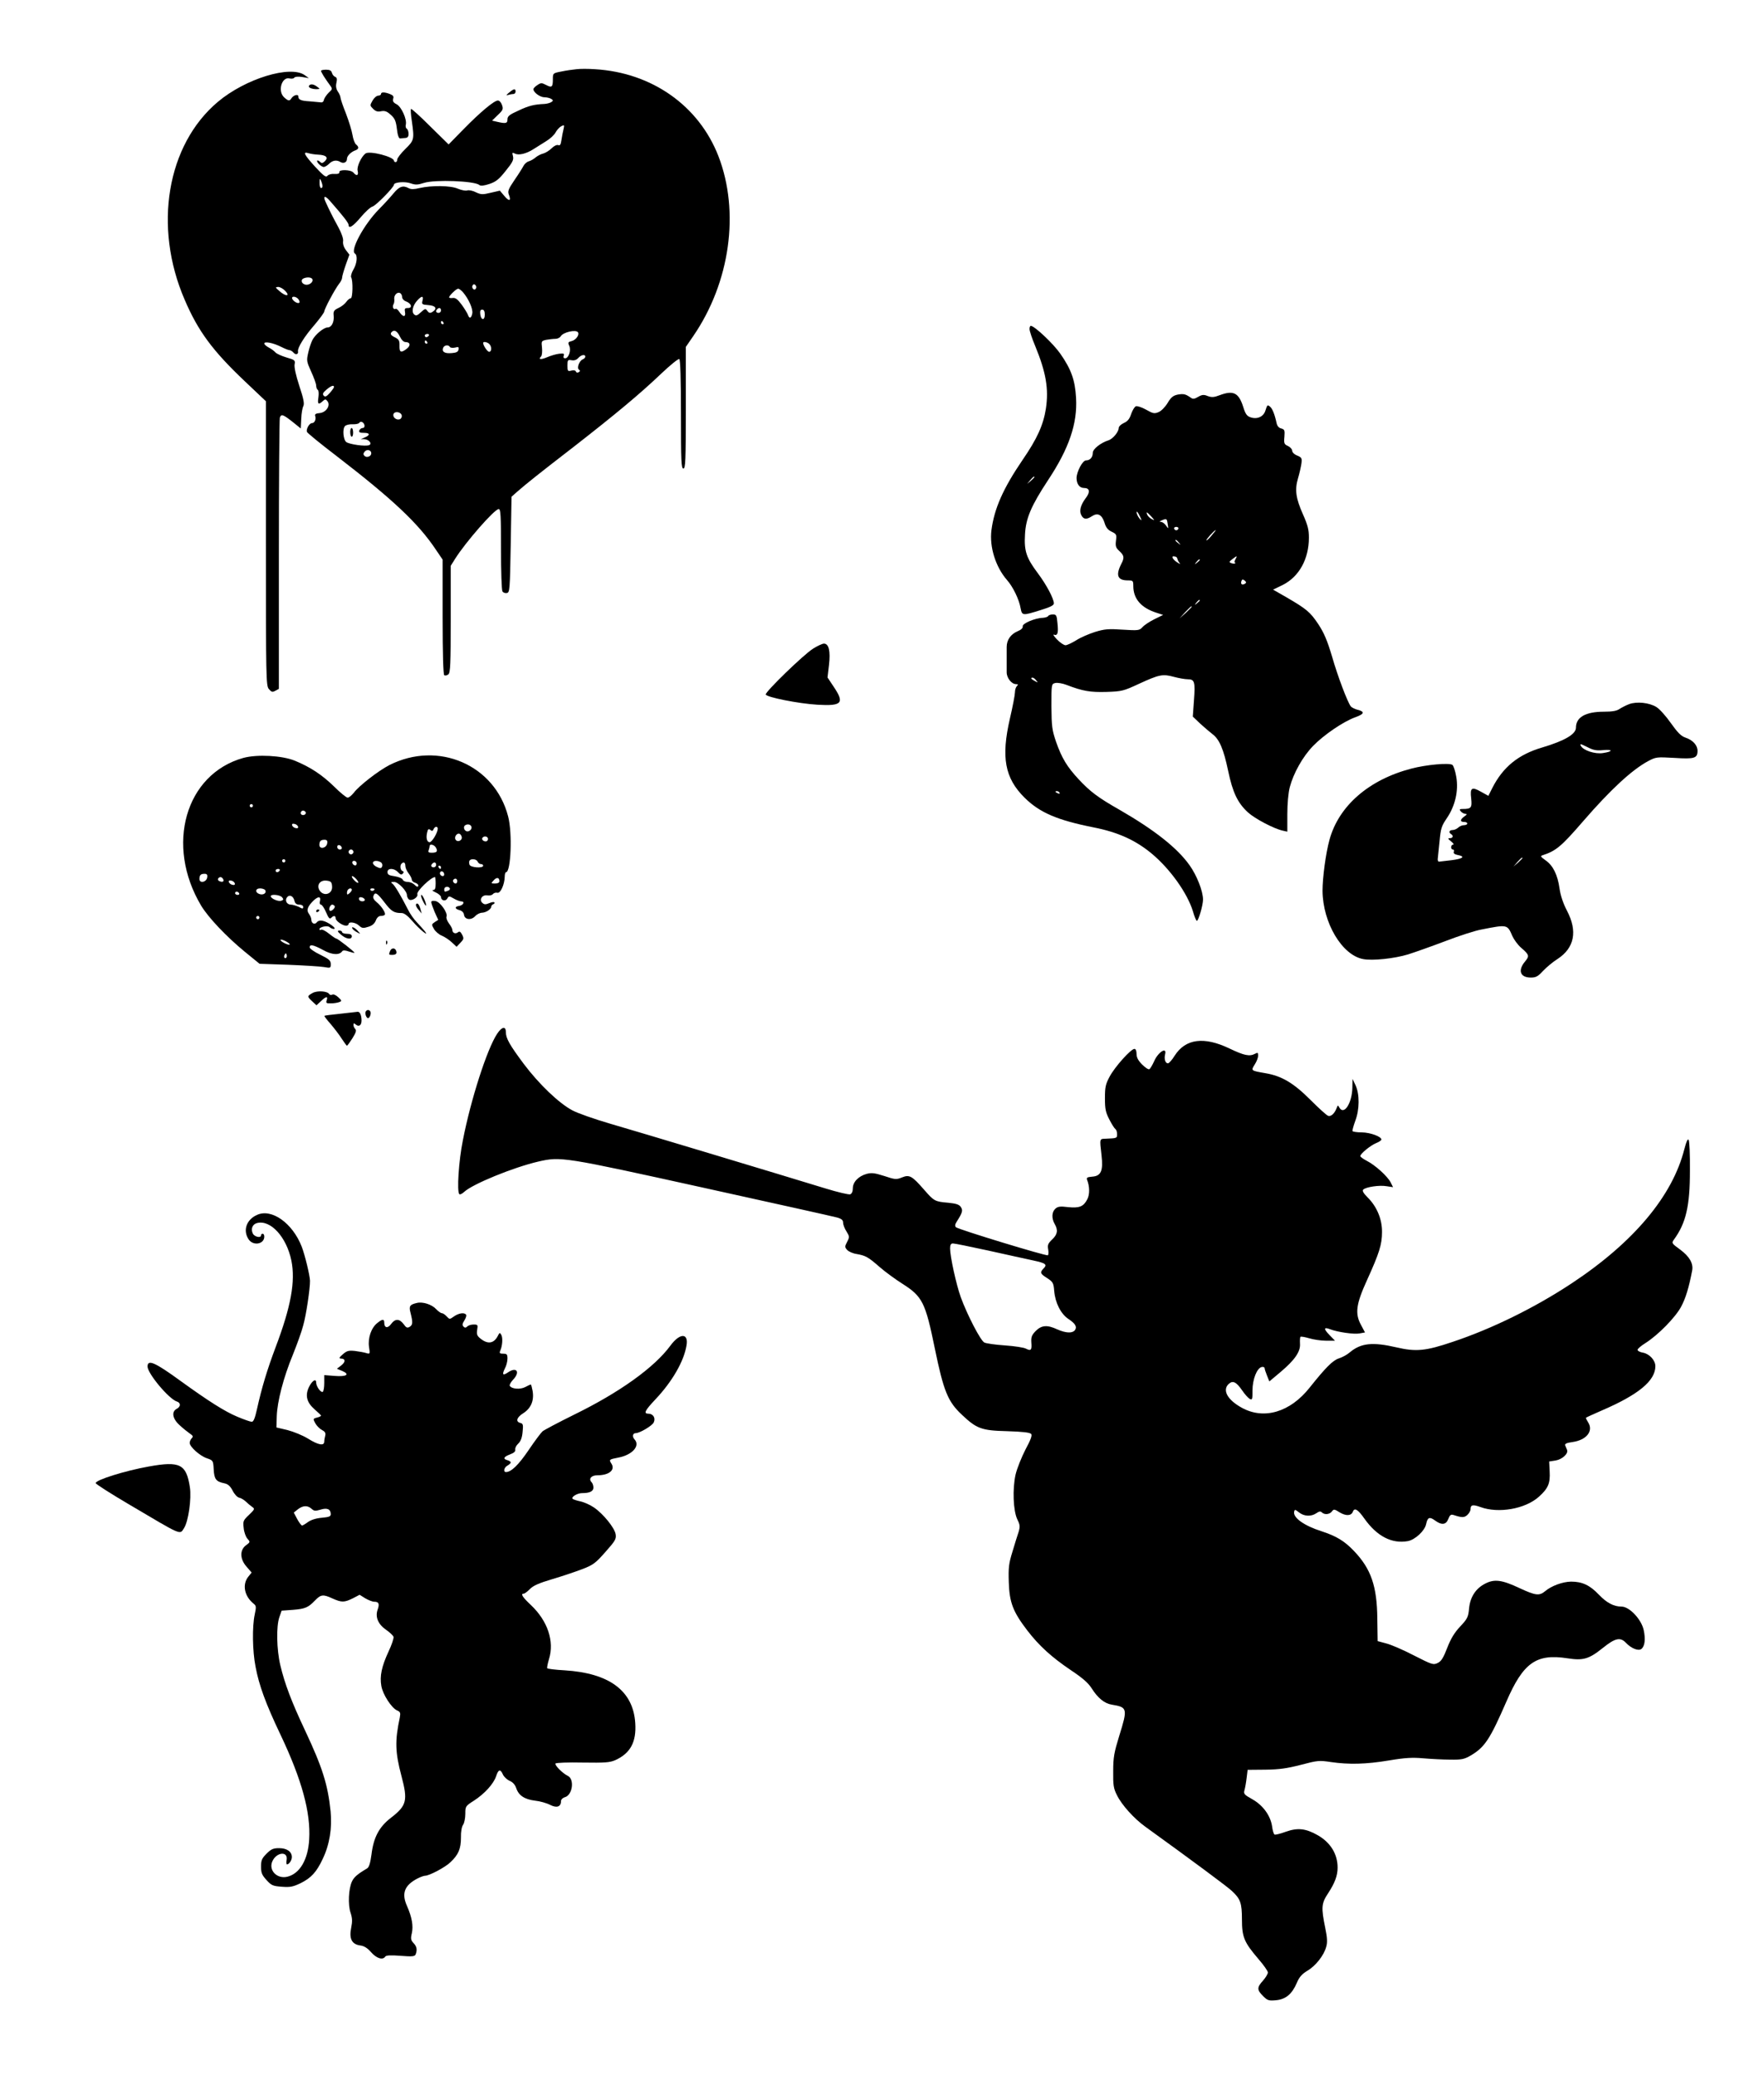
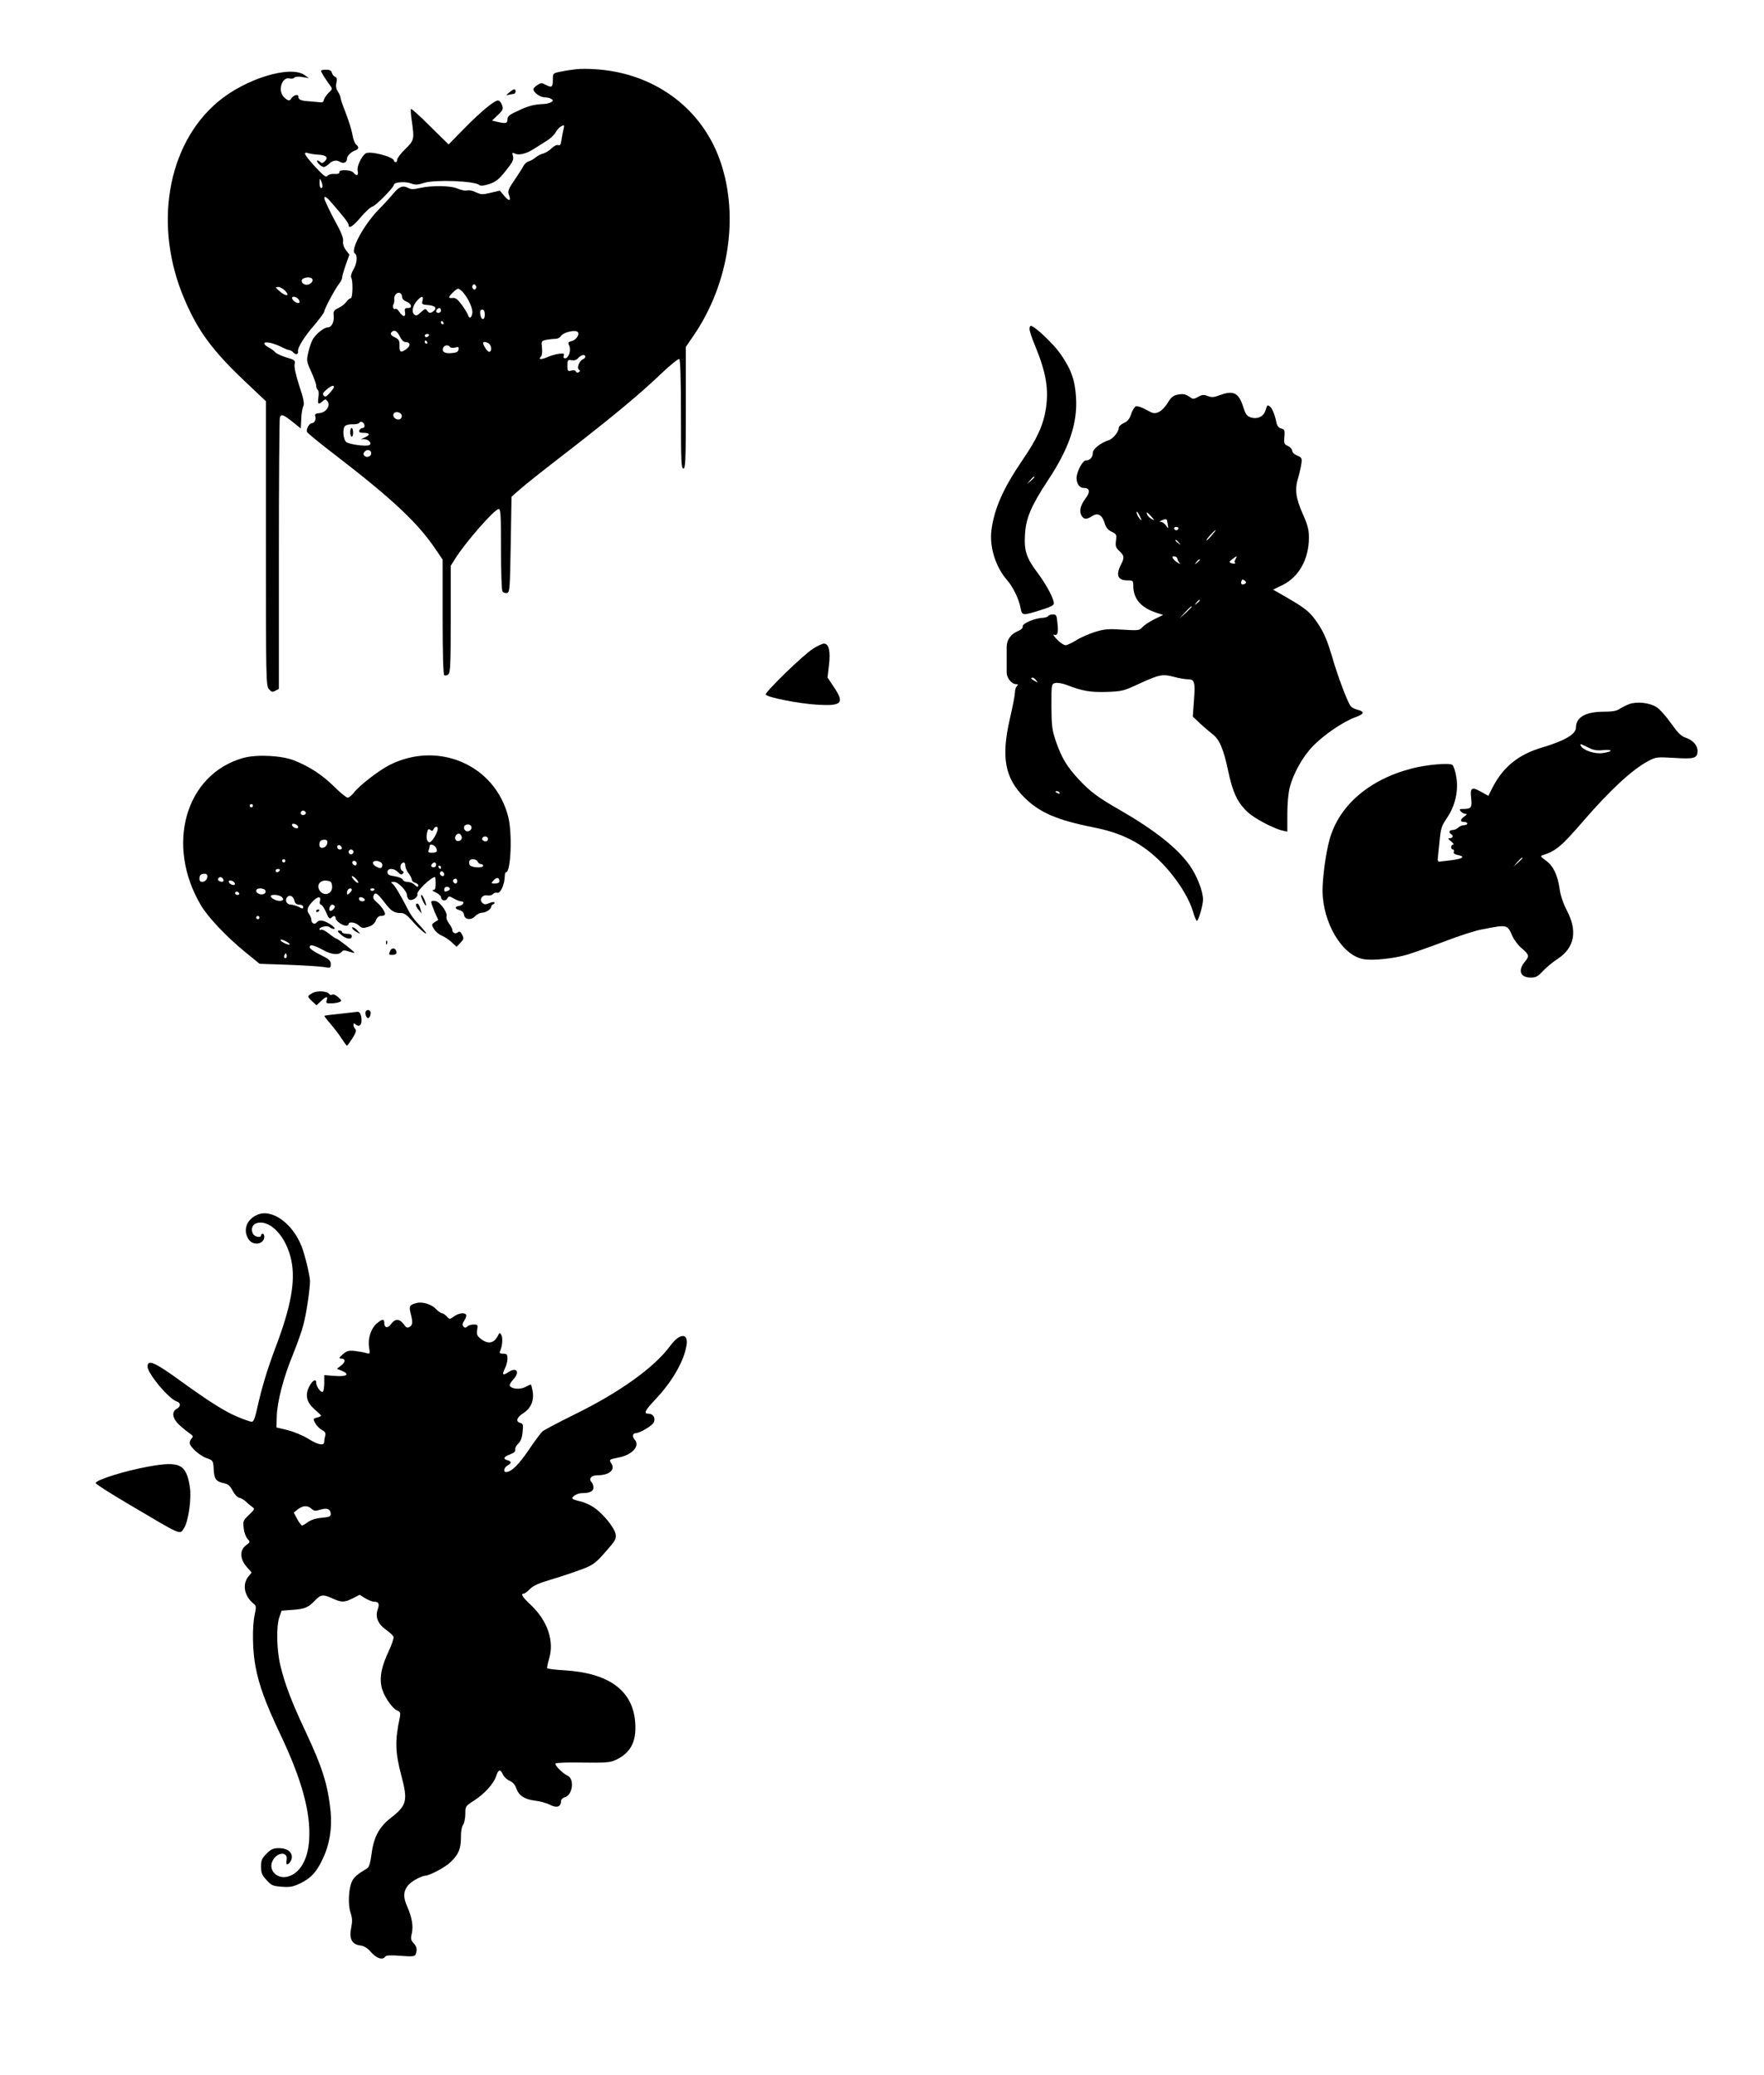
<svg xmlns="http://www.w3.org/2000/svg" version="1.0" width="1088pt" height="1280pt" viewBox="0 0 1088 1280" preserveAspectRatio="xMidYMid meet">
  <g transform="translate(0,1280) scale(0.1,-0.1)" fill="#000000" stroke="none">
    <path d="M3555 12373 c-22 -2 -64 -8 -92 -14 -53 -10 -53 -11 -53 -48 0 -48 -6 -54 -42 -35 -27 14 -32 14 -54 -1 -13 -8 -24 -20 -24 -25 0 -20 41 -50 68 -50 15 0 34 -5 42 -10 13 -9 13 -11 0 -20 -8 -5 -26 -10 -40 -11 -66 -3 -99 -11 -162 -41 -56 -25 -68 -35 -68 -54 0 -25 -9 -28 -65 -15 l-30 7 36 35 c32 30 34 37 25 62 -5 15 -16 27 -25 27 -23 0 -108 -71 -210 -175 l-94 -96 -114 112 c-62 62 -115 110 -118 107 -3 -3 -1 -36 5 -74 16 -114 15 -119 -40 -173 -28 -27 -50 -57 -50 -65 0 -9 -4 -16 -10 -16 -5 0 -10 4 -10 8 0 25 -151 64 -176 45 -26 -20 -55 -82 -48 -107 7 -29 -7 -34 -26 -11 -15 19 -91 21 -87 3 1 -9 -9 -12 -29 -11 -18 2 -37 -3 -44 -11 -9 -12 -22 -3 -76 55 -68 75 -79 96 -41 84 12 -4 39 -8 59 -9 49 -2 65 -17 42 -40 -12 -12 -20 -14 -27 -7 -20 20 -30 11 -12 -9 10 -11 24 -20 32 -20 7 0 22 9 33 20 21 21 46 25 69 11 19 -12 41 -3 41 19 0 18 24 43 53 53 21 8 22 21 2 37 -7 6 -17 32 -21 58 -4 25 -22 84 -40 131 -19 47 -34 92 -34 99 0 7 -7 24 -16 37 -11 16 -14 34 -9 55 5 22 3 32 -8 36 -8 3 -17 14 -20 25 -4 14 -14 19 -36 19 -17 0 -31 -3 -31 -7 0 -8 25 -48 56 -90 15 -21 15 -23 -9 -45 -13 -13 -26 -32 -29 -43 -2 -13 -10 -19 -23 -16 -11 1 -41 4 -66 6 -53 3 -69 10 -69 30 0 17 -31 8 -43 -12 -11 -18 -20 -16 -45 7 -41 38 -14 128 34 116 13 -3 26 -1 29 5 5 6 23 8 49 4 l41 -7 -25 18 c-88 64 -366 -21 -536 -164 -315 -265 -400 -770 -205 -1221 83 -194 172 -314 369 -501 l132 -125 0 -876 c0 -832 1 -878 18 -899 16 -19 22 -21 40 -11 l22 12 0 829 c0 455 3 835 6 844 9 24 19 20 77 -25 l52 -42 3 59 c1 33 7 68 13 79 7 15 2 44 -25 125 -21 64 -32 115 -29 132 5 25 2 28 -50 43 -30 9 -61 23 -68 31 -7 8 -25 22 -41 30 -15 8 -28 19 -28 25 0 15 56 4 105 -21 22 -11 44 -20 51 -20 6 0 17 -7 24 -15 13 -16 32 -11 28 8 -4 21 39 91 101 162 33 39 60 76 61 83 0 16 65 137 91 171 11 13 19 30 19 38 0 8 10 43 22 78 l23 64 -22 29 c-13 17 -19 38 -17 53 3 15 -8 48 -30 89 -33 60 -54 102 -79 157 -16 35 -2 38 26 6 81 -92 117 -138 117 -150 0 -27 27 -10 75 47 28 33 60 63 73 66 21 6 132 119 132 135 0 15 68 21 103 8 29 -10 43 -10 83 3 67 21 311 12 340 -13 8 -7 28 -5 62 6 41 14 59 28 101 81 43 53 50 68 45 90 -6 23 -5 25 11 17 23 -13 71 -2 117 28 20 13 55 35 78 49 23 14 48 37 56 52 8 15 24 33 35 39 20 10 21 9 15 -17 -4 -16 -10 -46 -13 -67 -4 -29 -9 -37 -20 -32 -9 3 -26 -5 -41 -20 -14 -14 -37 -28 -51 -32 -14 -3 -35 -14 -46 -23 -11 -10 -30 -21 -43 -25 -12 -3 -27 -16 -33 -28 -6 -12 -31 -52 -56 -88 -38 -56 -43 -69 -34 -91 15 -39 1 -42 -29 -6 l-27 32 -56 -13 c-50 -12 -60 -12 -92 3 -19 10 -44 15 -54 11 -10 -3 -35 2 -57 11 -45 20 -161 21 -236 4 -33 -8 -52 -9 -67 -1 -35 19 -58 12 -94 -32 -19 -23 -59 -67 -89 -97 -93 -94 -180 -255 -149 -274 18 -11 13 -62 -10 -100 -11 -19 -17 -41 -13 -47 12 -20 10 -129 -3 -129 -6 0 -19 -10 -27 -22 -9 -13 -31 -30 -49 -38 -27 -13 -32 -20 -29 -47 4 -40 -13 -73 -38 -73 -23 0 -77 -44 -94 -79 -7 -14 -19 -49 -25 -77 -11 -48 -10 -54 18 -116 17 -37 31 -75 31 -87 0 -11 5 -23 10 -26 6 -4 7 -23 4 -46 -7 -42 0 -48 26 -24 15 14 19 14 29 1 22 -26 -7 -70 -47 -74 -24 -2 -32 -7 -28 -18 7 -19 -3 -44 -20 -44 -16 0 -37 -37 -31 -54 3 -7 83 -73 179 -146 353 -272 509 -419 618 -583 l40 -59 0 -354 c0 -234 4 -355 10 -359 6 -4 17 -1 25 5 13 10 15 66 15 341 l0 329 27 43 c64 102 243 307 269 307 12 0 14 -40 14 -247 0 -137 4 -254 9 -261 5 -8 17 -12 27 -10 18 3 19 20 24 299 l5 295 35 31 c56 49 131 109 350 278 254 198 406 324 538 450 56 53 106 94 112 90 6 -4 10 -123 10 -341 0 -290 2 -334 15 -334 13 0 15 48 15 375 l0 375 46 67 c227 331 288 766 155 1110 -121 311 -410 515 -761 536 -41 3 -93 3 -115 0z m-1566 -720 c1 -7 -3 -13 -9 -13 -5 0 -10 15 -9 33 0 27 2 29 9 12 5 -11 9 -26 9 -32z m-63 -574 c10 -18 -21 -42 -45 -34 -23 7 -28 30 -8 38 22 9 46 7 53 -4z m1009 -59 c-5 -8 -11 -8 -17 -2 -6 6 -7 16 -3 22 5 8 11 8 17 2 6 -6 7 -16 3 -22z m-1175 -15 c32 -34 2 -35 -37 0 -26 22 -26 24 -7 25 11 0 31 -11 44 -25z m1095 -7 c36 -42 63 -104 58 -131 -6 -31 -18 -35 -27 -9 -3 9 -20 37 -38 62 -25 34 -39 44 -55 42 -13 -2 -23 0 -23 4 0 10 43 52 55 53 6 1 19 -9 30 -21z m-375 -29 c0 -11 10 -23 24 -28 34 -13 42 -41 12 -41 -19 0 -22 -4 -18 -25 6 -32 -13 -32 -34 0 -9 14 -20 23 -24 20 -13 -8 -22 13 -13 28 4 6 6 20 5 30 -4 24 16 47 34 40 8 -3 14 -14 14 -24z m-640 -14 c7 -9 10 -19 6 -22 -8 -9 -38 9 -44 25 -5 17 23 15 38 -3z m766 -9 c-6 -23 -3 -25 36 -28 46 -3 57 -22 25 -42 -14 -9 -21 -7 -31 6 -11 16 -15 15 -40 -8 -22 -21 -30 -23 -41 -14 -19 16 -9 57 19 87 27 30 40 29 32 -1z m114 -61 c0 -8 -7 -15 -15 -15 -16 0 -20 12 -8 23 11 12 23 8 23 -8z m270 -26 c0 -38 -24 -35 -28 4 -2 19 1 27 12 27 11 0 16 -10 16 -31z m-255 -49 c3 -5 1 -10 -4 -10 -6 0 -11 5 -11 10 0 6 2 10 4 10 3 0 8 -4 11 -10z m-269 -85 c10 -21 23 -35 35 -35 29 0 34 -21 8 -41 -36 -28 -46 -23 -45 18 1 31 -3 39 -26 51 -28 13 -34 23 -21 35 15 15 33 5 49 -28z m1099 25 c10 -16 -13 -47 -39 -54 -22 -5 -24 -9 -15 -29 13 -28 -4 -77 -25 -77 -10 0 -13 6 -9 16 5 13 0 15 -28 12 -19 -2 -52 -12 -73 -21 -40 -17 -58 -15 -39 4 6 6 8 30 6 53 -5 42 -4 43 27 50 18 3 43 6 56 6 13 0 27 7 32 15 14 26 95 44 107 25z m-920 -20 c-3 -5 -10 -10 -16 -10 -5 0 -9 5 -9 10 0 6 7 10 16 10 8 0 12 -4 9 -10z m-10 -40 c3 -5 1 -10 -4 -10 -6 0 -11 5 -11 10 0 6 2 10 4 10 3 0 8 -4 11 -10z m383 -12 c16 -16 15 -48 -1 -48 -11 0 -37 39 -37 55 0 10 26 5 38 -7z m-243 -18 c3 -6 18 -7 32 -4 21 6 24 3 21 -12 -2 -14 -13 -20 -42 -22 -43 -4 -62 8 -53 32 7 18 33 21 42 6z m835 -60 c0 -6 -7 -13 -16 -17 -21 -8 -38 -54 -23 -63 8 -6 8 -10 -2 -16 -7 -4 -14 -3 -17 4 -2 7 -13 10 -28 6 -22 -6 -24 -3 -24 31 0 34 2 37 25 33 16 -3 30 1 41 13 18 21 44 25 44 9z m-1550 -187 c0 -5 -12 -21 -26 -37 -20 -22 -28 -26 -37 -17 -9 10 -6 18 16 37 28 24 47 31 47 17z m418 -176 c2 -9 -4 -20 -12 -23 -21 -8 -46 13 -39 32 8 20 47 13 51 -9z m-230 -60 c2 -10 -3 -17 -11 -17 -8 0 -17 -7 -21 -15 -4 -12 3 -15 30 -15 38 0 38 -15 0 -30 l-21 -9 21 0 c30 -1 52 -29 30 -37 -23 -9 -120 5 -140 19 -19 14 -25 82 -8 99 7 7 28 12 47 11 19 -1 38 3 41 9 8 13 28 4 32 -15z m42 -173 c0 -19 -28 -30 -42 -16 -8 8 -8 15 1 26 14 17 41 10 41 -10z" />
    <path d="M2160 10136 c0 -36 17 -41 18 -6 0 17 -4 30 -9 30 -5 0 -9 -11 -9 -24z" />
-     <path d="M1906 12271 c-7 -11 17 -21 47 -21 22 1 22 1 3 15 -22 17 -42 19 -50 6z" />
+     <path d="M1906 12271 z" />
    <path d="M3140 12229 c-18 -15 -20 -19 -7 -15 10 3 25 6 33 6 8 0 14 7 14 15 0 20 -10 19 -40 -6z" />
-     <path d="M2350 12220 c0 -5 -8 -10 -17 -10 -10 0 -26 -14 -35 -30 -17 -30 -17 -31 3 -51 16 -16 29 -20 50 -15 23 4 36 -1 59 -22 25 -22 32 -38 38 -87 4 -38 12 -60 20 -59 6 1 21 2 32 3 14 1 20 8 20 25 0 14 -5 28 -11 32 -6 3 -9 15 -6 25 8 32 -27 111 -57 126 -20 10 -25 19 -21 34 5 14 0 21 -20 29 -34 13 -55 13 -55 0z" />
    <path d="M6350 10770 c0 -11 15 -57 34 -102 68 -165 85 -267 67 -388 -16 -102 -54 -186 -144 -317 -120 -176 -175 -301 -192 -434 -13 -103 26 -227 97 -308 36 -41 74 -119 83 -173 9 -46 12 -46 121 -12 62 19 84 30 84 42 0 29 -45 114 -98 185 -72 96 -86 138 -80 240 5 100 38 177 142 335 130 196 182 350 173 507 -6 110 -30 177 -97 273 -43 62 -160 172 -182 172 -5 0 -8 -9 -8 -20z m30 -913 c0 -2 -10 -12 -22 -23 l-23 -19 19 23 c18 21 26 27 26 19z" />
    <path d="M7522 10362 c-34 -13 -48 -14 -73 -5 -24 10 -35 9 -59 -5 -24 -14 -33 -15 -47 -4 -32 22 -43 24 -79 18 -28 -6 -41 -16 -62 -51 -15 -25 -39 -50 -56 -57 -26 -11 -35 -9 -77 15 -27 15 -55 24 -63 21 -8 -3 -21 -24 -29 -47 -10 -31 -22 -46 -45 -56 -18 -8 -32 -22 -32 -31 0 -24 -36 -67 -63 -76 -48 -15 -97 -54 -97 -77 0 -28 -17 -47 -42 -47 -21 0 -57 -69 -58 -108 0 -37 18 -62 46 -62 35 0 40 -24 11 -62 -32 -42 -42 -80 -27 -107 13 -25 32 -27 65 -5 35 23 61 10 77 -39 9 -31 21 -46 45 -57 29 -14 31 -18 26 -55 -4 -34 -1 -44 21 -64 30 -28 32 -41 12 -79 -36 -71 -23 -102 40 -102 32 0 34 -2 34 -35 0 -79 49 -135 144 -165 l40 -13 -55 -27 c-30 -15 -63 -37 -73 -49 -18 -20 -26 -21 -121 -15 -88 6 -112 4 -171 -14 -38 -12 -91 -35 -117 -52 -26 -16 -56 -30 -65 -30 -10 0 -34 16 -53 36 -18 19 -27 32 -18 29 22 -8 28 10 21 73 -4 46 -7 52 -28 52 -12 0 -26 -4 -29 -10 -3 -5 -18 -10 -33 -11 -48 -1 -127 -35 -124 -52 2 -11 -10 -22 -32 -31 -42 -18 -67 -53 -67 -97 0 -48 0 -118 0 -156 0 -35 30 -73 58 -73 13 0 14 -3 5 -12 -7 -7 -12 -24 -12 -39 0 -15 -14 -88 -31 -161 -55 -239 -32 -367 90 -488 94 -93 202 -139 428 -184 147 -29 256 -78 355 -160 115 -95 222 -246 256 -358 9 -32 20 -58 24 -58 10 0 38 97 38 131 0 52 -38 149 -83 212 -76 107 -217 218 -432 342 -132 75 -181 112 -252 188 -72 78 -104 130 -140 233 -24 71 -27 93 -28 217 0 138 0 138 24 144 14 3 44 -2 70 -12 99 -38 145 -46 246 -43 95 3 105 6 200 50 124 57 146 62 215 43 30 -8 69 -15 86 -15 42 0 47 -15 38 -132 l-7 -98 45 -43 c25 -23 59 -52 76 -65 43 -32 69 -93 97 -227 28 -133 58 -197 122 -256 43 -39 160 -101 216 -113 l27 -6 0 108 c0 64 6 131 15 166 23 87 80 189 144 255 65 67 187 151 261 177 55 20 60 34 13 46 -17 4 -35 14 -41 20 -20 25 -81 185 -117 311 -29 97 -49 144 -84 197 -50 75 -73 94 -197 166 l-82 47 60 29 c101 51 161 160 161 292 0 50 -8 79 -36 142 -45 101 -52 153 -31 224 9 30 18 71 21 91 4 33 2 37 -26 49 -18 7 -31 20 -31 30 0 9 -12 22 -26 29 -23 10 -26 16 -22 57 3 40 1 45 -19 51 -15 3 -25 15 -29 32 -12 56 -26 90 -40 102 -17 14 -17 14 -30 -26 -12 -36 -51 -53 -91 -39 -22 7 -32 21 -45 64 -28 88 -61 104 -146 72z m-482 -770 c0 -3 -7 3 -15 14 -8 10 -14 26 -15 34 0 8 7 2 15 -14 8 -15 15 -31 15 -34z m61 22 c22 -25 22 -26 3 -16 -12 6 -24 18 -28 27 -8 21 -3 19 25 -11z m101 -46 c5 -32 5 -32 -10 -10 -8 12 -22 22 -31 23 -12 0 -11 2 4 9 31 13 32 12 37 -22z m66 -29 c-2 -6 -8 -10 -13 -10 -5 0 -11 4 -13 10 -2 6 4 11 13 11 9 0 15 -5 13 -11z m205 -42 c-15 -19 -30 -32 -32 -30 -5 3 49 63 57 63 2 0 -9 -15 -25 -33z m-202 -44 c13 -16 12 -17 -3 -4 -10 7 -18 15 -18 17 0 8 8 3 21 -13z m-10 -98 c1 -5 6 -17 12 -25 10 -12 8 -12 -12 1 -30 19 -40 42 -17 37 10 -1 17 -7 17 -13z m359 -5 c-6 -11 -8 -20 -4 -20 4 0 5 -2 2 -5 -3 -3 -13 -2 -23 1 -16 6 -15 9 6 25 30 23 32 23 19 -1z m-220 -4 c0 -2 -8 -10 -17 -17 -16 -13 -17 -12 -4 4 13 16 21 21 21 13z m278 -147 c-17 -10 -28 -2 -21 17 4 11 8 12 20 3 11 -10 11 -14 1 -20z m-278 -103 c0 -2 -8 -10 -17 -17 -16 -13 -17 -12 -4 4 13 16 21 21 21 13z m-50 -39 c0 -2 -17 -19 -37 -38 l-38 -34 34 38 c33 34 41 42 41 34z m-959 -454 c13 -15 12 -15 -8 -4 -24 12 -29 21 -14 21 5 0 15 -7 22 -17z m144 -693 c3 -6 -1 -7 -9 -4 -18 7 -21 14 -7 14 6 0 13 -4 16 -10z" />
    <path d="M5015 8799 c-59 -37 -297 -268 -292 -283 6 -17 202 -56 319 -63 152 -9 168 10 100 111 l-38 57 9 77 c10 86 -1 132 -31 132 -10 0 -40 -14 -67 -31z" />
    <path d="M10049 8457 c-19 -7 -46 -21 -60 -30 -17 -12 -44 -17 -96 -17 -114 0 -173 -34 -173 -99 0 -40 -71 -81 -209 -122 -146 -43 -241 -120 -307 -250 l-24 -48 -45 25 c-58 33 -69 25 -61 -41 6 -57 0 -65 -51 -65 -21 0 -24 -2 -13 -15 7 -8 20 -15 28 -15 12 0 11 -4 -6 -16 -27 -19 -28 -34 -2 -34 11 0 20 -4 20 -10 0 -5 -9 -10 -21 -10 -11 0 -27 -7 -35 -15 -9 -8 -24 -15 -35 -15 -20 0 -26 -15 -9 -25 16 -10 12 -25 -7 -25 -15 0 -13 -4 7 -20 14 -11 19 -20 13 -20 -16 0 -17 -30 -2 -30 6 0 9 -6 6 -14 -4 -9 4 -16 24 -20 49 -9 33 -23 -38 -32 -38 -4 -72 -8 -78 -9 -5 0 -9 9 -7 20 1 11 6 59 11 107 7 77 12 93 44 140 52 76 74 170 59 256 -6 36 -17 69 -24 74 -20 14 -163 1 -253 -23 -262 -68 -448 -230 -505 -439 -23 -83 -43 -234 -43 -315 2 -197 120 -397 251 -421 57 -11 191 3 277 29 44 14 148 51 230 82 83 32 184 65 225 72 158 31 157 31 188 -41 10 -22 34 -55 54 -72 51 -44 52 -51 24 -85 -46 -55 -30 -99 36 -99 31 0 44 7 75 41 21 22 61 56 90 74 104 68 124 171 58 297 -24 46 -40 94 -46 137 -12 85 -40 142 -86 174 -32 23 -34 27 -17 32 82 27 115 55 249 210 168 194 300 316 400 370 49 26 53 26 163 20 124 -8 142 -2 142 44 0 34 -29 66 -74 81 -27 9 -48 30 -90 89 -30 43 -70 88 -90 100 -44 27 -120 35 -167 18z m-161 -284 c62 6 61 -9 -1 -18 -49 -8 -122 16 -137 45 -7 14 -1 12 38 -7 38 -20 57 -24 100 -20z m-498 -666 c0 -2 -12 -14 -27 -28 l-28 -24 24 28 c23 25 31 32 31 24z" />
    <path d="M1501 8125 c-358 -100 -483 -539 -260 -912 45 -74 155 -190 268 -283 l92 -75 177 -6 c97 -4 196 -10 220 -14 40 -7 42 -7 42 18 0 22 -10 31 -65 58 -36 17 -65 38 -65 45 0 21 21 17 83 -16 55 -31 101 -33 118 -7 5 6 18 6 40 -2 18 -6 34 -10 35 -8 4 4 -102 87 -111 87 -4 0 -25 14 -46 31 -21 17 -43 28 -49 24 -5 -3 -10 -2 -10 3 0 15 51 25 63 13 6 -6 18 -11 26 -11 23 1 -37 44 -68 50 -16 4 -30 0 -37 -9 -13 -17 -34 -7 -34 17 0 9 -7 25 -15 36 -17 22 -7 47 32 84 28 25 44 22 36 -8 -3 -11 0 -20 6 -20 7 0 21 -21 32 -47 15 -35 22 -44 31 -35 16 16 28 15 28 -2 0 -16 42 -46 65 -46 8 0 15 5 15 10 0 17 43 11 64 -9 18 -17 26 -18 57 -8 25 7 39 20 47 39 6 17 18 28 29 28 11 0 23 3 26 7 9 9 -19 53 -51 79 -17 14 -23 27 -19 37 10 28 23 20 69 -40 42 -55 58 -65 106 -65 15 0 37 -17 65 -49 43 -51 109 -104 77 -63 -8 10 -30 35 -48 54 -19 19 -44 55 -56 80 -44 86 -79 145 -94 158 -14 10 -12 12 9 12 25 0 79 -56 79 -82 0 -8 5 -19 11 -25 15 -15 60 12 53 31 -7 18 85 106 109 106 2 0 4 -18 4 -40 0 -30 -4 -40 -16 -40 -9 -1 -1 -7 17 -15 17 -8 32 -21 32 -28 0 -22 28 -29 39 -9 9 16 11 16 39 0 17 -10 38 -18 47 -18 24 0 13 -24 -13 -28 -29 -4 -28 -18 2 -26 15 -4 26 -14 28 -29 4 -30 44 -35 69 -8 11 12 30 21 42 21 25 1 57 22 57 38 0 6 6 12 13 15 6 2 9 7 6 11 -4 4 -18 1 -32 -5 -21 -9 -30 -9 -41 1 -24 19 -2 53 30 47 13 -2 29 1 34 8 6 7 18 11 28 8 19 -4 44 51 45 100 0 15 4 27 8 27 30 0 40 241 13 344 -82 318 -431 469 -732 317 -68 -35 -188 -128 -220 -171 -13 -16 -29 -30 -38 -30 -8 0 -45 30 -83 68 -75 73 -146 120 -243 160 -79 32 -232 40 -317 17z m59 -295 c0 -5 -4 -10 -10 -10 -5 0 -10 5 -10 10 0 6 5 10 10 10 6 0 10 -4 10 -10z m325 -39 c7 -12 -12 -24 -25 -16 -11 7 -4 25 10 25 5 0 11 -4 15 -9z m-47 -89 c3 -9 -2 -13 -14 -10 -9 1 -19 9 -22 16 -3 9 2 13 14 10 9 -1 19 -9 22 -16z m1070 -11 c-2 -9 -11 -17 -21 -19 -21 -4 -35 27 -17 38 19 12 42 0 38 -19z m-208 -3 c-1 -26 -36 -83 -50 -83 -17 0 -24 27 -15 62 4 19 9 22 19 14 10 -9 15 -8 20 4 7 18 26 20 26 3z m148 -51 c4 -22 -27 -35 -38 -16 -10 15 7 42 24 36 6 -2 12 -11 14 -20z m162 -12 c0 -8 -6 -15 -14 -15 -17 0 -28 14 -19 24 12 12 33 6 33 -9z m-992 -27 c-4 -30 -48 -39 -48 -10 0 24 8 32 32 32 14 0 19 -6 16 -22z m90 -26 c2 -7 -3 -12 -12 -12 -9 0 -16 7 -16 16 0 17 22 14 28 -4z m581 -1 c13 -23 5 -31 -27 -31 -18 0 -23 4 -18 16 3 9 6 20 6 25 0 16 29 9 39 -10z m-509 -26 c0 -8 -7 -15 -15 -15 -8 0 -15 7 -15 15 0 8 7 15 15 15 8 0 15 -7 15 -15z m-420 -55 c0 -5 -4 -10 -10 -10 -5 0 -10 5 -10 10 0 6 5 10 10 10 6 0 10 -4 10 -10z m1186 -5 c4 -8 12 -15 20 -15 8 0 14 -4 14 -10 0 -17 -77 -12 -84 6 -3 9 -4 20 0 25 9 15 44 10 50 -6z m-746 -11 c0 -9 -5 -14 -12 -12 -18 6 -21 28 -4 28 9 0 16 -7 16 -16z m149 7 c8 -5 11 -16 8 -25 -5 -13 -11 -14 -32 -4 -14 6 -25 17 -25 25 0 15 28 17 49 4z m151 -22 c0 -11 9 -32 20 -46 11 -14 20 -32 20 -39 0 -7 9 -16 20 -19 11 -3 20 -11 20 -16 0 -13 -9 -11 -26 6 -9 8 -26 15 -40 15 -14 0 -27 6 -30 14 -3 8 -25 17 -50 21 -35 5 -44 10 -44 26 0 26 41 25 65 -1 14 -15 21 -18 29 -9 8 8 7 13 -1 16 -14 5 -18 35 -6 46 13 13 23 7 23 -14z m190 6 c0 -8 -7 -15 -15 -15 -16 0 -20 12 -8 23 11 12 23 8 23 -8z m30 -15 c0 -5 -2 -10 -4 -10 -3 0 -8 5 -11 10 -3 6 -1 10 4 10 6 0 11 -4 11 -10z m-995 -20 c-3 -5 -10 -10 -16 -10 -5 0 -9 5 -9 10 0 6 7 10 16 10 8 0 12 -4 9 -10z m1014 -29 c-3 -6 -10 -7 -18 -2 -7 5 -10 14 -6 21 9 14 29 -2 24 -19z m-1461 -13 c-4 -30 -48 -39 -48 -10 0 24 8 32 32 32 14 0 19 -6 16 -22z m932 -31 c0 -6 -9 -2 -20 8 -11 10 -20 23 -20 28 0 6 9 2 20 -8 11 -10 20 -23 20 -28z m-835 22 c10 -15 -1 -23 -20 -15 -9 3 -13 10 -10 16 8 13 22 13 30 -1z m1705 -15 c0 -9 -10 -14 -27 -14 -25 0 -26 1 -8 20 19 21 35 18 35 -6z m-260 1 c0 -8 -4 -15 -9 -15 -13 0 -22 16 -14 24 11 11 23 6 23 -9z m-1372 -13 c3 -9 -2 -13 -14 -10 -9 1 -19 9 -22 16 -3 9 2 13 14 10 9 -1 19 -9 22 -16z m600 -17 c6 -51 -54 -69 -79 -24 -16 32 6 61 44 57 27 -3 33 -8 35 -33z m726 -14 c3 -5 -1 -12 -10 -15 -22 -9 -24 -8 -24 9 0 16 25 21 34 6z m-1138 -12 c10 -17 -12 -32 -35 -24 -29 9 -27 35 3 35 14 0 28 -5 32 -11z m534 2 c0 -5 -7 -14 -15 -21 -12 -10 -15 -10 -15 2 0 8 3 18 7 21 9 10 23 9 23 -2z m140 5 c0 -11 -19 -15 -25 -6 -3 5 1 10 9 10 9 0 16 -2 16 -4z m-835 -26 c3 -5 -1 -10 -9 -10 -9 0 -16 5 -16 10 0 6 4 10 9 10 6 0 13 -4 16 -10z m265 -25 c10 -12 9 -16 -5 -21 -17 -7 -65 13 -65 28 0 14 57 9 70 -7z m76 -21 c4 -17 13 -24 30 -24 14 0 24 -6 24 -14 0 -13 -4 -13 -27 0 -16 7 -38 14 -49 14 -26 0 -39 27 -23 46 15 18 38 7 45 -22z m434 5 c0 -11 -27 -12 -34 0 -3 4 -3 11 0 14 8 8 34 -3 34 -14z m-186 -38 c7 -10 -22 -37 -30 -28 -9 8 3 37 15 37 5 0 12 -4 15 -9z m-464 -71 c0 -5 -4 -10 -10 -10 -5 0 -10 5 -10 10 0 6 5 10 10 10 6 0 10 -4 10 -10z m187 -166 c-7 -7 -57 18 -57 28 0 5 14 1 31 -7 17 -9 29 -19 26 -21z m-21 -81 c-10 -10 -19 5 -10 18 6 11 8 11 12 0 2 -7 1 -15 -2 -18z" />
    <path d="M2607 7245 c9 -19 18 -33 20 -31 6 6 -19 66 -28 66 -5 0 -1 -16 8 -35z" />
    <path d="M2660 7235 c0 -7 10 -34 21 -61 l22 -48 -22 -14 c-20 -14 -20 -15 -4 -43 9 -15 31 -34 47 -40 17 -7 45 -25 62 -41 l30 -28 24 25 c21 22 22 27 10 50 -10 19 -16 22 -26 14 -15 -12 -34 -4 -34 15 0 7 -9 25 -21 40 -11 15 -18 33 -15 42 9 23 -39 91 -68 96 -17 3 -26 1 -26 -7z" />
    <path d="M2566 7222 c-3 -5 3 -21 15 -33 l20 -24 -7 25 c-8 31 -20 45 -28 32z" />
    <path d="M1950 7179 c0 -5 5 -7 10 -4 6 3 10 8 10 11 0 2 -4 4 -10 4 -5 0 -10 -5 -10 -11z" />
    <path d="M2175 7070 c3 -5 16 -15 28 -21 22 -12 22 -12 3 10 -19 21 -43 30 -31 11z" />
    <path d="M2103 7035 c31 -28 67 -33 67 -10 0 10 -10 15 -30 15 -16 0 -30 5 -30 10 0 6 -8 10 -17 10 -14 -1 -12 -6 10 -25z" />
    <path d="M2381 6984 c0 -11 3 -14 6 -6 3 7 2 16 -1 19 -3 4 -6 -2 -5 -13z" />
    <path d="M2406 6934 c-9 -23 -8 -24 12 -24 24 0 32 8 25 26 -7 19 -29 18 -37 -2z" />
    <path d="M1928 6675 c-34 -19 -34 -22 -2 -52 l26 -24 27 25 c32 31 45 33 36 6 -6 -17 -2 -20 27 -19 18 0 41 4 51 8 16 6 16 9 -7 30 -14 13 -30 20 -36 16 -7 -4 -15 -3 -19 3 -11 19 -74 23 -103 7z" />
    <path d="M2256 6561 c-7 -11 3 -41 14 -41 11 0 21 30 14 41 -3 5 -9 9 -14 9 -5 0 -11 -4 -14 -9z" />
    <path d="M2100 6547 c-52 -5 -97 -11 -99 -13 -2 -2 15 -24 38 -50 22 -26 53 -66 68 -90 16 -24 30 -44 33 -44 3 0 18 21 34 46 21 34 26 48 17 57 -6 6 -11 17 -11 25 0 12 3 12 15 2 19 -16 35 -4 35 25 0 32 -10 55 -24 54 -6 -1 -54 -6 -106 -12z" />
-     <path d="M3066 6423 c-62 -94 -162 -404 -211 -656 -26 -129 -38 -317 -22 -333 4 -4 17 2 30 14 51 48 302 151 457 187 139 32 156 29 1013 -160 435 -96 809 -179 830 -185 28 -8 37 -16 37 -32 0 -11 9 -36 21 -54 19 -31 19 -35 4 -64 -15 -29 -15 -33 0 -50 9 -10 36 -22 58 -25 56 -10 71 -18 142 -80 33 -29 97 -76 143 -105 121 -77 140 -115 197 -394 55 -268 81 -331 167 -412 92 -87 121 -98 280 -102 95 -3 140 -8 148 -17 7 -9 -2 -35 -35 -96 -24 -47 -52 -116 -61 -154 -20 -89 -15 -224 11 -278 16 -32 17 -43 8 -75 -7 -20 -24 -75 -38 -122 -23 -74 -26 -99 -23 -190 4 -125 26 -182 114 -297 73 -95 150 -165 270 -246 72 -48 107 -79 127 -111 38 -60 79 -94 125 -101 96 -16 98 -23 45 -193 -31 -101 -37 -131 -37 -217 -1 -86 2 -107 23 -148 29 -60 105 -144 174 -194 281 -203 508 -371 535 -397 53 -49 62 -75 62 -176 0 -109 14 -141 101 -243 33 -38 59 -75 59 -84 0 -8 -13 -31 -30 -50 -38 -42 -38 -57 0 -95 28 -28 35 -30 81 -26 60 6 98 38 128 108 15 36 32 54 65 74 51 30 102 95 116 148 8 27 6 57 -6 115 -26 127 -24 152 17 214 42 64 59 109 59 159 0 84 -44 155 -123 200 -74 42 -124 47 -197 21 -33 -12 -64 -20 -69 -17 -5 3 -12 25 -15 50 -10 67 -56 130 -121 167 -52 29 -56 34 -49 58 4 14 10 48 13 75 l6 49 110 1 c86 1 133 8 219 30 102 27 113 28 185 17 111 -16 214 -14 358 10 101 17 146 19 213 13 47 -4 121 -8 165 -8 70 -1 86 2 127 26 86 51 118 100 219 332 104 240 184 297 377 267 97 -15 132 -5 218 64 77 62 108 68 143 31 32 -34 77 -52 95 -37 21 17 26 60 14 116 -14 66 -88 145 -137 145 -48 0 -91 23 -139 73 -56 59 -103 81 -172 81 -53 -1 -121 -26 -160 -59 -36 -30 -59 -27 -158 19 -108 51 -155 57 -211 28 -58 -29 -93 -82 -100 -152 -5 -55 -10 -65 -55 -113 -35 -37 -58 -75 -80 -132 -24 -62 -37 -83 -59 -93 -27 -13 -35 -10 -147 47 -65 34 -142 67 -171 74 l-52 14 -2 139 c-2 201 -39 307 -144 417 -59 62 -109 92 -201 122 -107 34 -176 84 -168 120 3 15 6 15 30 -4 31 -25 75 -27 107 -5 17 12 26 13 34 5 16 -16 48 -13 62 6 11 15 15 15 48 -6 38 -23 71 -22 81 4 10 27 31 15 71 -42 78 -110 170 -157 269 -139 45 9 104 64 112 105 9 42 21 47 55 22 41 -30 68 -27 82 10 9 24 16 29 32 24 52 -17 66 -17 85 0 11 10 20 26 20 36 0 27 14 30 61 13 111 -41 277 -12 361 64 57 51 70 83 66 155 l-3 62 39 6 c42 7 81 43 71 66 -3 7 -8 19 -11 27 -4 10 8 16 45 21 86 12 131 68 96 122 -9 14 -15 26 -13 28 2 2 45 22 96 44 228 98 332 184 332 274 0 36 -36 75 -75 83 -19 3 -35 11 -35 18 0 6 21 24 48 41 78 49 186 159 221 225 28 52 48 119 68 223 8 43 -16 86 -74 129 -52 38 -54 40 -39 61 75 103 99 207 99 427 1 97 -3 182 -8 189 -5 9 -14 -10 -26 -56 -73 -291 -314 -577 -695 -829 -227 -150 -491 -280 -734 -361 -168 -57 -227 -62 -347 -34 -147 34 -219 27 -288 -31 -16 -14 -47 -31 -67 -37 -38 -12 -83 -58 -181 -181 -119 -150 -280 -199 -417 -124 -90 49 -123 110 -81 148 25 22 46 12 82 -40 16 -24 38 -48 47 -53 16 -8 17 -3 17 52 0 69 28 140 58 145 9 2 17 -2 17 -8 0 -6 7 -26 15 -46 l14 -35 68 57 c89 75 125 127 121 176 -1 20 0 39 3 42 3 3 27 -1 54 -9 26 -8 73 -15 104 -15 l55 0 -34 35 c-37 38 -36 51 3 36 46 -18 150 -33 183 -26 l33 6 -25 47 c-38 70 -30 128 38 277 75 165 92 219 92 295 1 79 -32 158 -89 214 -26 26 -34 41 -27 48 16 16 100 29 144 21 l40 -6 -15 30 c-20 38 -95 106 -146 132 -23 12 -41 25 -41 30 0 14 63 66 98 80 18 7 32 17 32 22 0 18 -67 43 -120 44 -30 0 -56 4 -58 8 -2 4 6 32 17 63 27 71 27 164 2 219 l-19 40 -1 -55 c-2 -95 -52 -172 -80 -122 -9 16 -10 16 -17 -3 -12 -33 -35 -54 -52 -48 -10 3 -59 48 -110 99 -103 103 -176 147 -277 164 -91 16 -90 15 -66 54 12 18 21 43 21 55 0 18 -3 20 -19 11 -34 -18 -67 -11 -157 32 -158 76 -272 61 -339 -44 -16 -26 -35 -47 -41 -47 -16 -1 -25 26 -18 55 13 49 -42 16 -67 -41 -11 -24 -24 -47 -30 -50 -5 -4 -25 9 -44 28 -25 25 -35 44 -35 66 0 19 -5 31 -13 31 -22 0 -122 -112 -153 -171 -25 -46 -29 -65 -29 -134 0 -68 5 -88 28 -132 14 -28 31 -54 37 -58 5 -3 10 -17 10 -31 0 -25 -1 -25 -70 -28 -39 -1 -38 3 -26 -103 11 -95 -3 -127 -57 -131 -32 -3 -37 -6 -32 -20 16 -40 17 -90 1 -120 -23 -45 -49 -55 -118 -48 -49 6 -64 4 -79 -10 -22 -20 -24 -59 -4 -94 22 -38 18 -64 -16 -96 -25 -24 -29 -34 -24 -61 3 -17 2 -34 -2 -36 -10 -6 -554 160 -567 173 -7 7 -6 18 4 33 37 58 40 71 26 92 -10 15 -28 21 -77 26 -83 7 -88 10 -149 80 -75 86 -91 95 -137 76 -35 -14 -43 -13 -109 9 -60 19 -78 21 -109 13 -50 -14 -85 -50 -85 -89 0 -19 -6 -33 -16 -37 -9 -3 -77 13 -152 36 -297 91 -1167 353 -1330 400 -95 28 -199 64 -232 82 -83 44 -206 162 -300 287 -87 117 -110 157 -110 196 0 38 -25 33 -54 -11z m3030 -1337 c109 -24 234 -52 277 -61 79 -17 88 -25 62 -51 -22 -23 -19 -31 24 -58 35 -23 39 -29 43 -78 6 -74 41 -143 88 -174 44 -29 55 -50 39 -70 -16 -19 -56 -17 -108 6 -62 29 -97 26 -133 -10 -24 -25 -29 -37 -27 -70 4 -48 -2 -55 -33 -39 -12 7 -71 16 -129 20 -59 4 -116 12 -128 18 -24 13 -105 170 -145 279 -28 78 -66 251 -66 301 0 23 5 31 18 31 10 0 108 -20 218 -44z" />
    <path d="M1585 5306 c-65 -29 -88 -95 -52 -150 28 -43 97 -31 97 16 0 10 -4 18 -10 18 -5 0 -10 -4 -10 -10 0 -18 -39 -10 -50 10 -15 29 -3 59 26 66 83 21 181 -86 211 -231 26 -129 -2 -284 -97 -535 -53 -141 -86 -251 -115 -382 -12 -54 -21 -78 -32 -78 -8 0 -49 14 -91 32 -76 32 -174 94 -347 219 -159 116 -205 136 -205 90 0 -43 132 -201 181 -216 25 -8 24 -32 -1 -45 -34 -18 -26 -62 18 -101 20 -19 48 -41 62 -51 20 -13 23 -19 13 -29 -7 -7 -13 -20 -13 -29 0 -24 62 -80 106 -95 38 -13 39 -14 42 -68 3 -61 15 -76 64 -86 24 -5 37 -16 53 -46 11 -22 29 -41 40 -43 11 -2 29 -13 40 -23 11 -11 29 -26 39 -33 19 -13 18 -15 -18 -50 -36 -34 -38 -39 -33 -81 2 -25 13 -55 23 -66 18 -20 18 -21 -9 -41 -39 -29 -38 -85 4 -132 l31 -36 -21 -26 c-38 -48 -24 -119 32 -165 18 -14 18 -20 8 -68 -16 -74 -14 -225 5 -321 21 -114 63 -229 154 -420 132 -278 187 -481 177 -646 -7 -125 -58 -211 -134 -230 -63 -16 -117 38 -94 93 24 58 97 67 89 12 -3 -16 -2 -29 2 -29 13 0 30 25 30 45 0 34 -31 55 -79 55 -36 0 -49 -6 -77 -34 -29 -29 -34 -41 -34 -80 0 -39 6 -52 34 -83 30 -33 39 -37 95 -41 51 -4 69 0 115 22 65 32 99 69 137 151 42 88 58 189 48 292 -17 166 -51 272 -157 498 -84 178 -126 289 -153 403 -23 97 -26 239 -6 297 l14 40 69 5 c76 6 95 14 138 59 35 36 49 38 107 11 56 -25 72 -25 125 1 l42 22 35 -22 c19 -11 44 -21 55 -21 28 0 34 -12 21 -49 -16 -45 3 -90 52 -124 22 -15 42 -34 46 -43 3 -8 -11 -50 -31 -92 -42 -91 -55 -151 -44 -212 9 -52 62 -134 96 -150 21 -9 23 -15 18 -43 -31 -145 -29 -215 10 -362 40 -151 33 -182 -64 -257 -74 -57 -108 -121 -121 -228 -7 -52 -15 -78 -27 -85 -58 -34 -81 -54 -93 -80 -21 -43 -26 -143 -9 -193 11 -33 12 -54 4 -93 -14 -67 4 -102 55 -109 25 -3 45 -16 68 -42 33 -38 72 -50 87 -27 5 8 33 10 94 5 75 -6 89 -4 94 10 10 27 7 47 -13 68 -17 18 -19 28 -11 61 10 46 1 98 -30 169 -35 78 -15 128 67 170 18 9 38 16 45 16 26 0 124 52 156 83 50 47 65 84 65 152 -1 36 5 68 13 79 8 11 14 42 14 68 0 46 1 48 53 81 65 42 121 103 137 151 14 43 26 46 42 10 7 -15 26 -32 42 -39 19 -8 33 -24 40 -45 15 -45 51 -69 116 -77 30 -3 72 -15 93 -26 41 -21 67 -12 67 23 0 10 10 20 23 24 48 12 62 111 19 132 -33 16 -82 66 -76 76 3 5 78 8 167 6 138 -2 168 0 202 15 93 42 131 112 123 229 -13 199 -160 308 -436 325 -56 3 -105 9 -107 13 -2 4 3 29 11 56 34 110 -8 236 -112 334 -53 50 -65 70 -43 70 5 0 22 13 37 28 20 21 56 37 137 61 61 18 144 46 186 62 68 26 82 37 143 106 61 69 68 80 63 110 -7 39 -75 124 -133 164 -23 16 -61 33 -84 38 -23 5 -45 12 -48 16 -11 11 29 35 57 35 48 0 71 11 71 34 0 12 -5 27 -11 33 -21 21 -2 43 35 43 73 0 112 33 87 72 -16 25 -14 26 42 37 86 16 137 72 101 112 -16 17 -12 39 7 39 25 0 102 46 111 66 13 28 -4 54 -33 54 -31 0 -22 19 44 89 103 109 175 234 191 331 14 79 -41 79 -99 0 -99 -135 -314 -289 -594 -426 -97 -48 -184 -94 -195 -103 -10 -9 -49 -61 -86 -116 -61 -90 -107 -135 -139 -135 -19 0 -12 29 9 40 11 6 20 15 20 19 0 5 -9 11 -20 14 -30 8 -24 21 16 36 24 9 34 18 32 29 -2 10 6 26 18 37 15 14 24 36 27 71 5 46 3 53 -14 57 -31 8 -22 35 20 61 46 30 66 77 56 136 -4 22 -9 40 -11 40 -3 0 -19 -7 -35 -16 -31 -16 -83 -12 -95 8 -3 5 6 22 20 37 47 49 22 83 -32 45 -31 -21 -37 -13 -18 25 9 16 16 44 16 61 0 26 -4 30 -26 30 -21 0 -25 3 -19 18 14 30 17 80 7 98 -9 16 -11 15 -22 -7 -24 -46 -61 -52 -105 -17 -23 18 -26 27 -22 55 5 31 4 33 -22 33 -15 0 -32 -5 -39 -12 -9 -9 -15 -9 -23 -1 -9 9 -8 18 5 38 9 14 14 30 11 35 -10 16 -45 11 -75 -10 -27 -19 -27 -19 -45 0 -10 11 -23 20 -30 20 -6 0 -22 11 -35 25 -27 29 -83 47 -119 38 -44 -10 -50 -20 -39 -61 15 -59 14 -74 -5 -86 -15 -9 -22 -6 -38 17 -26 34 -52 34 -77 0 -20 -28 -42 -25 -42 8 0 24 -11 24 -42 -1 -38 -29 -60 -93 -52 -148 7 -44 6 -45 -17 -38 -13 4 -45 10 -70 13 -39 4 -50 1 -75 -21 -22 -19 -25 -25 -12 -26 29 0 31 -20 3 -42 l-27 -21 32 -13 c51 -22 27 -37 -46 -31 l-64 5 0 -49 c0 -26 -4 -50 -9 -54 -12 -7 -41 33 -41 57 0 28 -26 11 -45 -29 -24 -51 -13 -94 35 -136 22 -19 40 -36 40 -39 0 -3 -11 -9 -25 -12 -24 -6 -25 -8 -11 -34 8 -15 26 -34 41 -42 19 -10 25 -19 21 -35 -3 -11 -6 -28 -6 -37 0 -28 -36 -22 -100 18 -32 20 -89 43 -127 53 l-68 16 2 70 c3 89 41 238 99 378 24 60 54 141 64 181 18 61 43 231 42 276 -1 33 -31 158 -51 210 -56 145 -186 238 -276 196z m337 -1813 c15 -14 24 -14 55 -5 41 13 63 3 63 -28 0 -14 -11 -18 -55 -22 -36 -3 -66 -13 -85 -26 -16 -12 -33 -22 -37 -22 -4 0 -18 18 -30 40 l-21 40 25 20 c31 24 60 26 85 3z" />
    <path d="M917 3754 c-146 -26 -327 -83 -327 -102 0 -6 91 -64 203 -130 335 -198 315 -190 342 -148 27 41 47 182 36 253 -22 142 -61 162 -254 127z" />
  </g>
</svg>